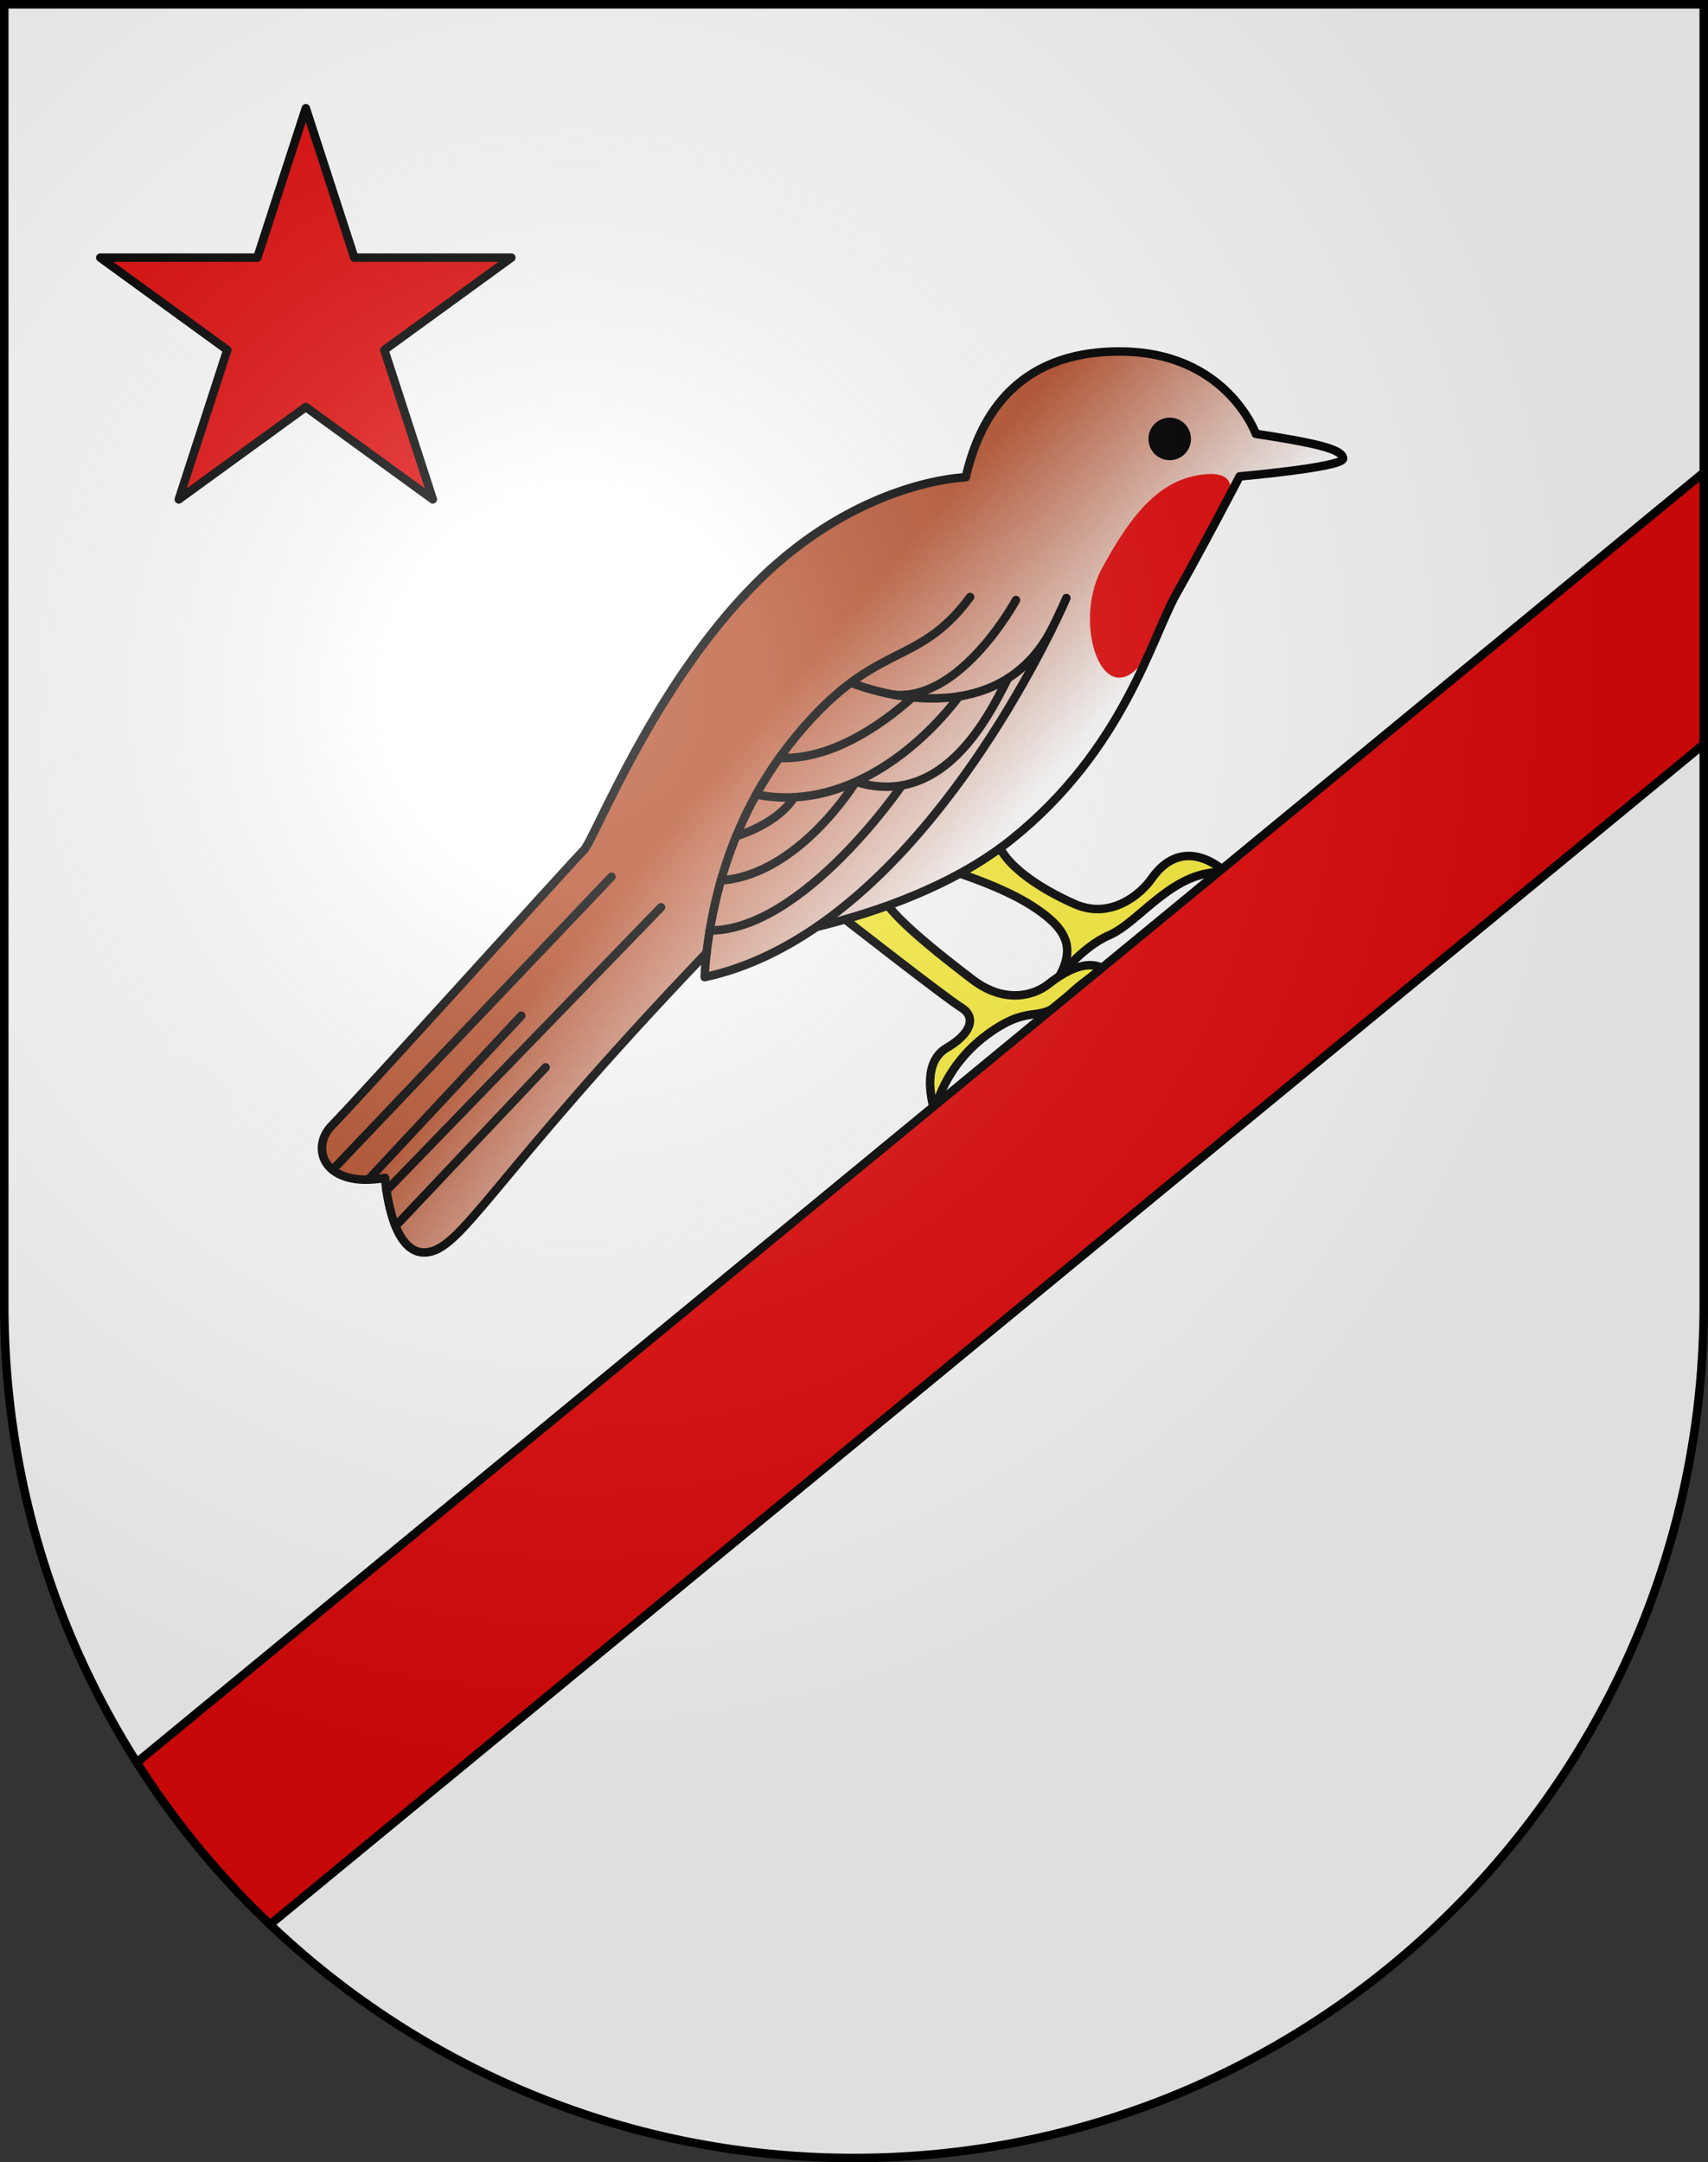
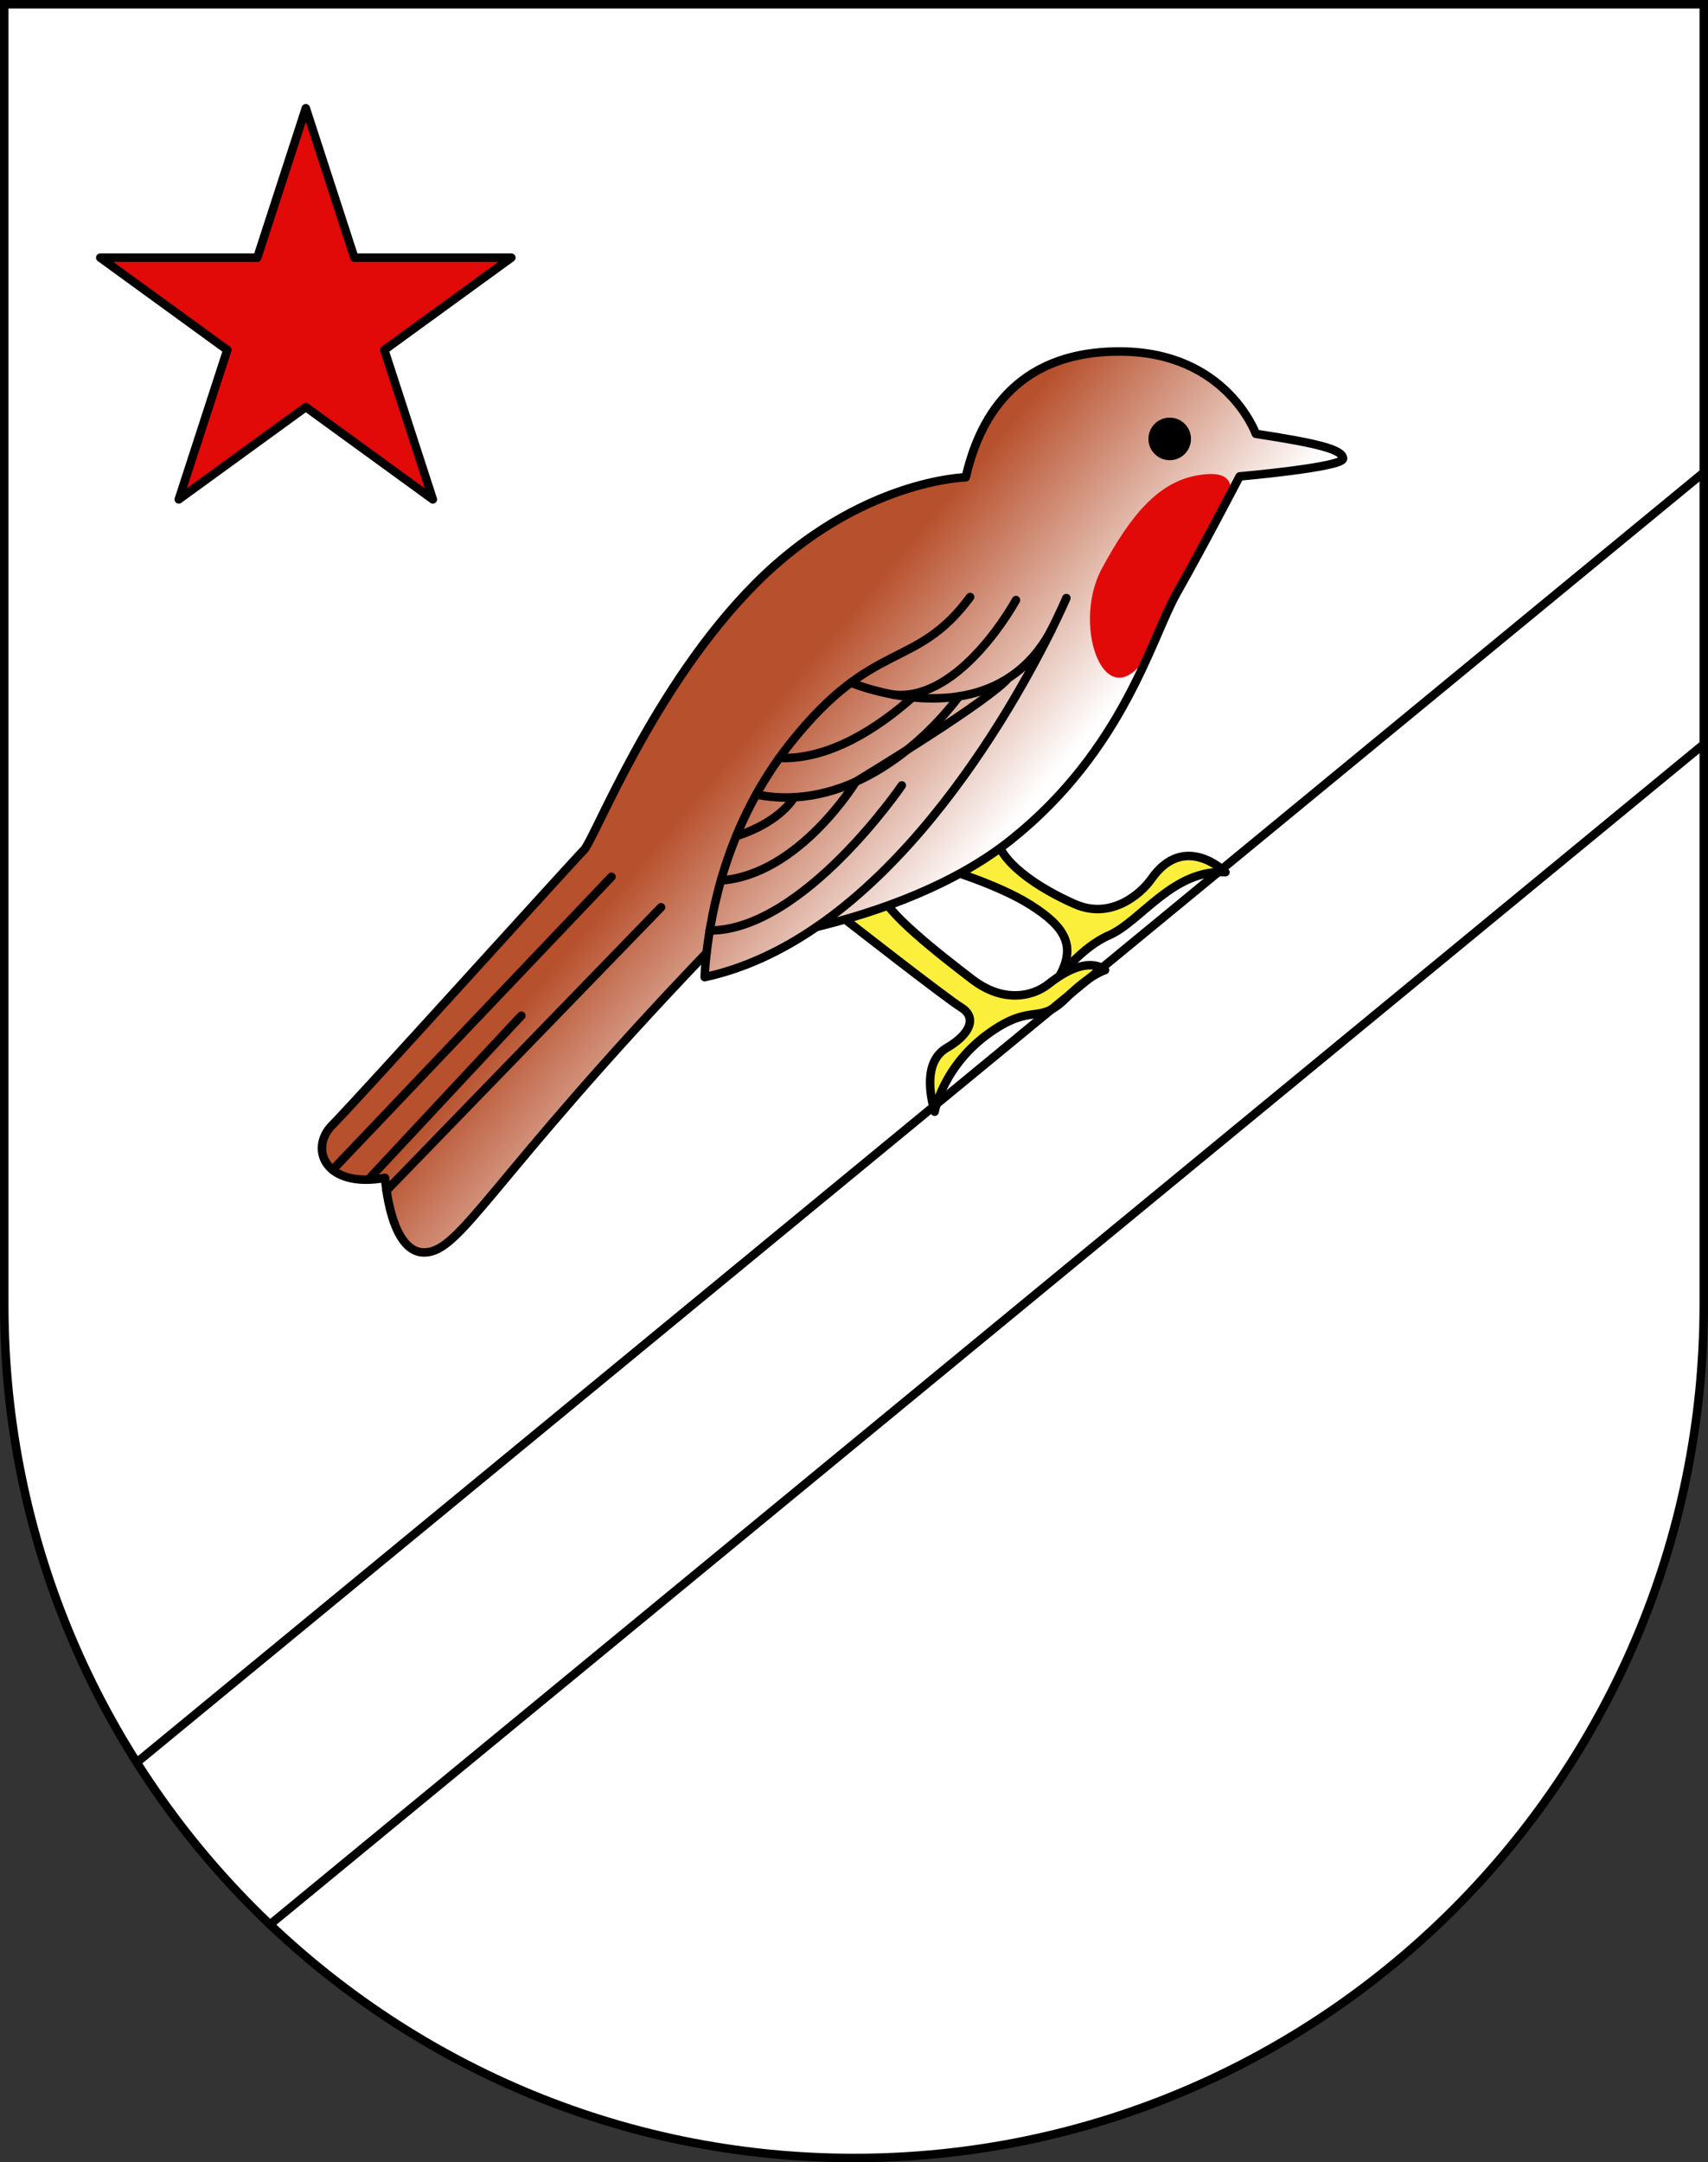
<svg xmlns="http://www.w3.org/2000/svg" xmlns:ns1="http://sodipodi.sourceforge.net/DTD/sodipodi-0.dtd" xmlns:ns2="http://www.inkscape.org/namespaces/inkscape" xmlns:xlink="http://www.w3.org/1999/xlink" height="763" width="603" version="1.0" id="svg20" ns1:version="0.32" ns2:version="0.46" ns1:docname="Savosa-coat_of_arms.svg" ns1:docbase="C:\Documents and Settings\Steve\Bureau\Blason Villages Suisse pour Wikipédia (par Delta-9)" ns2:output_extension="org.inkscape.output.svg.inkscape">
  <rect width="100%" height="100%" fill="#333333" stroke="none" />
  <defs id="defs29">
    <ns2:perspective ns1:type="inkscape:persp3d" ns2:vp_x="0 : 381.5 : 1" ns2:vp_y="0 : 1000 : 0" ns2:vp_z="603 : 381.5 : 1" ns2:persp3d-origin="301.5 : 254.33333 : 1" id="perspective28" />
    <linearGradient id="linearGradient2893">
      <stop style="stop-color:#ffffff;stop-opacity:0.314;" offset="0" id="stop2895" />
      <stop id="stop2897" offset="0.19" style="stop-color:#ffffff;stop-opacity:0.251;" />
      <stop style="stop-color:#6b6b6b;stop-opacity:0.125;" offset="0.6" id="stop2901" />
      <stop style="stop-color:#000000;stop-opacity:0.125;" offset="1" id="stop2899" />
    </linearGradient>
    <linearGradient id="linearGradient2955">
      <stop style="stop-color:white;stop-opacity:0;" offset="0" id="stop2965" />
      <stop style="stop-color:black;stop-opacity:0.646;" offset="1" id="stop2959" />
    </linearGradient>
    <radialGradient ns2:collect="always" xlink:href="#linearGradient2893" id="radialGradient3236" gradientUnits="userSpaceOnUse" gradientTransform="matrix(1.215,1.531577e-24,1.464684e-23,1.267,-839.192,-490.489)" cx="858.042" cy="579.933" fx="858.042" fy="579.933" r="300" />
    <ns2:perspective id="perspective2583" ns2:persp3d-origin="306 : 264 : 1" ns2:vp_z="612 : 396 : 1" ns2:vp_y="0 : 1000 : 0" ns2:vp_x="0 : 396 : 1" ns1:type="inkscape:persp3d" />
    <linearGradient ns2:collect="always" xlink:href="#XMLID_2_" id="linearGradient2658" gradientUnits="userSpaceOnUse" x1="337.903" y1="324.386" x2="237.299" y2="239.969" />
    <linearGradient ns2:collect="always" xlink:href="#XMLID_2_" id="linearGradient2695" gradientUnits="userSpaceOnUse" x1="337.903" y1="324.386" x2="237.299" y2="239.969" />
    <linearGradient ns2:collect="always" xlink:href="#XMLID_2_" id="linearGradient2736" gradientUnits="userSpaceOnUse" x1="337.903" y1="324.386" x2="237.299" y2="239.969" />
    <linearGradient y2="239.969" x2="237.299" y1="324.386" x1="337.903" gradientUnits="userSpaceOnUse" id="XMLID_2_">
      <stop id="stop2529" style="stop-color:#FFFFFF" offset="0.05" />
      <stop id="stop2531" style="stop-color:#B7502C" offset="0.75" />
    </linearGradient>
    <linearGradient ns2:collect="always" xlink:href="#XMLID_2_" id="linearGradient2743" gradientUnits="userSpaceOnUse" x1="337.903" y1="324.386" x2="237.299" y2="239.969" gradientTransform="translate(3e-6,0)" />
  </defs>
  <ns1:namedview ns2:window-height="691" ns2:window-width="939" ns2:pageshadow="2" ns2:pageopacity="0.0" guidetolerance="10.0" gridtolerance="10.0" objecttolerance="10.0" borderopacity="1.0" bordercolor="#666666" pagecolor="#ffffff" id="base" ns2:zoom="0.44081944" ns2:cx="357.76238" ns2:cy="332.20792" ns2:window-x="115" ns2:window-y="92" ns2:current-layer="layer2" showgrid="false" showguides="true" ns2:guide-bbox="true">
    <ns1:guide orientation="horizontal" position="761.5" id="guide1885" />
    <ns1:guide orientation="vertical" position="1.5" id="guide1887" />
    <ns1:guide orientation="horizontal" position="1.5" id="guide1889" />
    <ns1:guide orientation="vertical" position="601.5" id="guide1891" />
    <ns1:guide orientation="vertical" position="301.501" id="guide1893" />
  </ns1:namedview>
  <desc id="desc22">Coat of Arms of Canton of Freiburg (Fribourg)</desc>
  <g ns2:groupmode="layer" id="layer1" ns2:label="Fond écu" style="opacity:1" ns1:insensitive="true">
    <path d="M 1.5,1.5 L 1.5,460.368 C 1.5,626.679 135.814,761.5 301.5,761.5 C 467.186,761.5 601.5,626.679 601.5,460.368 L 601.5,1.5 L 1.5,1.5 z" id="path2590" style="opacity:1;fill:#ffffff" />
  </g>
  <g ns2:groupmode="layer" id="layer2" ns2:label="Meubles" style="opacity:1;display:inline" ns1:insensitive="true">
    <path id="path2522" d="M 332.48,306.181 C 332.48,306.181 352.153,311.904 363.957,319.415 C 375.76,326.926 380.411,333.722 373.614,345.168 C 373.614,345.168 381.814,334.257 391.52,330.056 C 402.674,325.227 414.143,306.65 432.63,307.79 C 432.63,307.79 418.192,293.44 406.519,310.115 C 402.764,315.48 392.213,324.601 379.515,319.057 C 366.817,313.513 351.617,303.677 351.617,293.841 C 351.617,284.005 332.48,306.181 332.48,306.181 z" style="fill:#fcef3c;stroke:#000000;stroke-width:3;stroke-linecap:round;stroke-linejoin:round" />
    <path id="path2524" d="M 296.981,323.349 C 296.981,323.349 333.732,352.053 339.366,355.54 C 344.999,359.027 342.585,364.929 334.268,369.758 C 325.953,374.587 328.367,386.658 329.976,392.292 C 329.976,392.292 332.832,375.914 349.828,364.125 C 364.717,353.797 366.728,361.845 376.453,352.12 C 384.723,343.849 390.134,342.328 390.134,342.328 C 390.134,342.328 384.267,336.114 370.216,347.224 C 364.448,351.784 354.12,353.93 343.256,345.614 C 332.391,337.298 311.199,320.934 311.199,314.764 C 311.199,308.595 296.981,323.349 296.981,323.349 z" style="fill:#fcef3c;stroke:#000000;stroke-width:3;stroke-linecap:round;stroke-linejoin:round" />
    <path id="path2533" d="M 288.248,327.106 C 276.105,335.434 262.908,341.765 248.784,344.81 C 248.784,344.81 248.81,341.645 249.451,336.236 C 172.426,416.776 162.8,441.951 149.706,441.951 C 137.634,441.951 135.945,415.641 135.945,415.641 C 114.567,419.478 109.086,405.226 117.308,397.003 C 125.53,388.781 202.27,303.819 206.106,299.982 C 209.943,296.145 230.499,242.153 266.95,205.702 C 303.402,169.251 340.95,168.429 340.95,168.429 C 345.336,149.244 357.393,124.03 395.215,124.03 C 433.037,124.03 445.097,153.081 445.097,153.081 C 466.475,156.37 474.148,158.563 474.148,161.852 C 474.148,164.897 437.638,168.116 437.638,168.116 C 437.638,168.116 424.406,193.511 415.463,209.249 C 406.52,224.987 396.862,264.332 357.16,296.166 C 336.834,312.463 309.797,321.838 288.248,327.106 z" style="fill:url(#linearGradient2743)" />
    <path id="path2535" d="M 422.616,167.758 C 408.666,170.262 399.017,182.08 388.994,200.665 C 377.682,221.635 391.175,256.587 406.452,228.892 C 406.452,228.892 406.452,228.892 406.452,228.891 C 410.041,220.79 412.787,213.958 415.463,209.249 C 421.647,198.366 429.88,182.87 434.372,174.342 C 435.158,169.186 432.546,165.976 422.616,167.758 z" style="fill:#e20909" />
    <path id="path2539" d="M 249.451,336.236 C 251.159,321.809 256.47,290.83 278.828,262.544 C 308.515,224.987 323.181,236.791 342.495,210.68" style="fill:none;stroke:#000000;stroke-width:3;stroke-linecap:round;stroke-linejoin:round" />
    <path id="path2541" d="M 376.475,211.038 C 376.475,211.038 343.139,289.463 288.248,327.106" style="fill:none;stroke:#000000;stroke-width:3;stroke-linecap:round;stroke-linejoin:round" />
    <line id="line2543" y2="412.815" x2="117.424" y1="309.4" x1="215.877" style="fill:none;stroke:#000000;stroke-width:3;stroke-linecap:round;stroke-linejoin:round" />
    <line id="line2545" y2="416.267" x2="130.03" y1="358.402" x1="184.043" style="fill:none;stroke:#000000;stroke-width:3;stroke-linecap:round;stroke-linejoin:round" />
    <line id="line2547" y2="420.099" x2="136.449" y1="320.159" x1="233.375" style="fill:none;stroke:#000000;stroke-width:3;stroke-linecap:round;stroke-linejoin:round" />
-     <line id="line2549" y2="432.661" x2="139.638" y1="376.644" x1="192.627" style="fill:none;stroke:#000000;stroke-width:3;stroke-linecap:round;stroke-linejoin:round" />
    <path id="path2551" d="M 322.127,246.073 C 310.176,256.698 292.847,268.203 275.13,267.463" style="fill:none;stroke:#000000;stroke-width:3;stroke-linecap:round;stroke-linejoin:round" />
    <path id="path2553" d="M 266.978,280.362 C 297.763,286.571 324.7,264.141 338.573,245.722" style="fill:none;stroke:#000000;stroke-width:3;stroke-linecap:round;stroke-linejoin:round" />
-     <path id="path2555" d="M 254.523,310.683 C 282.081,308.746 302.125,275.872 302.125,275.872 C 326.142,283.39 341.422,265.198 350.445,249.499 C 353.226,244.661 355.795,239.396 355.795,239.396" style="fill:none;stroke:#000000;stroke-width:3;stroke-linecap:round;stroke-linejoin:round" />
+     <path id="path2555" d="M 254.523,310.683 C 282.081,308.746 302.125,275.872 302.125,275.872 C 353.226,244.661 355.795,239.396 355.795,239.396" style="fill:none;stroke:#000000;stroke-width:3;stroke-linecap:round;stroke-linejoin:round" />
    <path id="path2557" d="M 318.374,277.159 C 318.374,277.159 283.461,328.355 250.563,328.355" style="fill:none;stroke:#000000;stroke-width:3;stroke-linecap:round;stroke-linejoin:round" />
    <path id="path2559" d="M 280.268,281.46 C 280.268,281.46 275.723,289.999 259.928,295.049" style="fill:none;stroke:#000000;stroke-width:3;stroke-linecap:round;stroke-linejoin:round" />
    <path id="path2561" d="M 300.393,240.893 C 300.393,240.893 350.283,261.877 371.248,222.195" style="fill:none;stroke:#000000;stroke-width:3;stroke-linecap:round;stroke-linejoin:round" />
    <path id="path2563" d="M 358.681,211.753 C 358.681,211.753 339.428,247.343 315.723,245.172" style="fill:none;stroke:#000000;stroke-width:3;stroke-linecap:round;stroke-linejoin:round" />
    <path id="path2565" d="M 288.248,327.106 C 276.105,335.434 262.908,341.765 248.784,344.81 C 248.784,344.81 248.81,341.645 249.451,336.236 C 172.426,416.776 162.8,441.951 149.706,441.951 C 137.634,441.951 135.945,415.641 135.945,415.641 C 114.567,419.478 109.086,405.226 117.308,397.003 C 125.53,388.781 202.27,303.819 206.106,299.982 C 209.943,296.145 230.499,242.153 266.95,205.702 C 303.402,169.251 340.95,168.429 340.95,168.429 C 345.336,149.244 357.393,124.03 395.215,124.03 C 433.037,124.03 443.361,153.081 443.361,153.081 C 464.739,156.37 474.147,158.563 474.147,161.852 C 474.147,164.897 437.637,168.116 437.637,168.116 C 437.637,168.116 424.405,193.511 415.462,209.249 C 406.519,224.987 396.861,264.332 357.159,296.166 C 336.834,312.463 309.797,321.838 288.248,327.106 z" style="fill:none;stroke:#000000;stroke-width:3;stroke-linecap:round;stroke-linejoin:round" />
    <circle ns1:ry="7.5110002" ns1:rx="7.5110002" ns1:cy="154.882" ns1:cx="412.95801" cx="412.958" cy="154.882" r="7.511" id="circle2567" transform="translate(3e-6,0)" />
-     <path style="fill:#e20909" d="M 601.5,166.729 L 48.295,621.924 C 61.601,642.892 77.421,662.093 95.328,679.106 L 601.5,262.611 L 601.5,166.729 z" id="path2571" />
    <path style="fill:none;stroke:#000000;stroke-width:3;stroke-linecap:round;stroke-linejoin:round" d="M 95.328,679.105 L 601.5,262.611" id="path2573" />
    <path style="fill:none;stroke:#000000;stroke-width:3;stroke-linecap:round;stroke-linejoin:round" d="M 601.5,166.729 L 48.295,621.924" id="path2575" />
    <polygon points="107.966,38.196 125.094,90.918 180.527,90.918 135.685,123.499 152.811,176.218 107.966,143.636 63.12,176.218 80.248,123.499 35.403,90.918 90.837,90.918 107.966,38.196 " id="polygon2492_7_" style="fill:#e20909;stroke:#000000;stroke-width:3;stroke-linecap:round;stroke-linejoin:round" transform="translate(3e-6,0)" />
  </g>
  <g ns2:groupmode="layer" id="layer3" ns2:label="Reflet final" style="display:inline" ns1:insensitive="true">
-     <path style="fill:url(#radialGradient3236);fill-opacity:1" d="M 1.5,1.5 L 1.5,460.368 C 1.5,626.679 135.815,761.5 301.5,761.5 C 467.185,761.5 601.5,626.679 601.5,460.368 L 601.5,1.5 L 1.5,1.5 z " id="path2346" />
-   </g>
+     </g>
  <g ns2:groupmode="layer" id="layer4" ns2:label="Contour final" style="display:inline" ns1:insensitive="true">
    <path style="fill:none;fill-opacity:1;stroke:#000000;stroke-width:3;stroke-miterlimit:4;stroke-dasharray:none;stroke-opacity:1" d="M 1.5,1.5 L 1.5,460.368 C 1.5,626.679 135.815,761.5 301.5,761.5 C 467.185,761.5 601.5,626.679 601.5,460.368 L 601.5,1.5 L 1.5,1.5 z " id="path3239" />
  </g>
</svg>